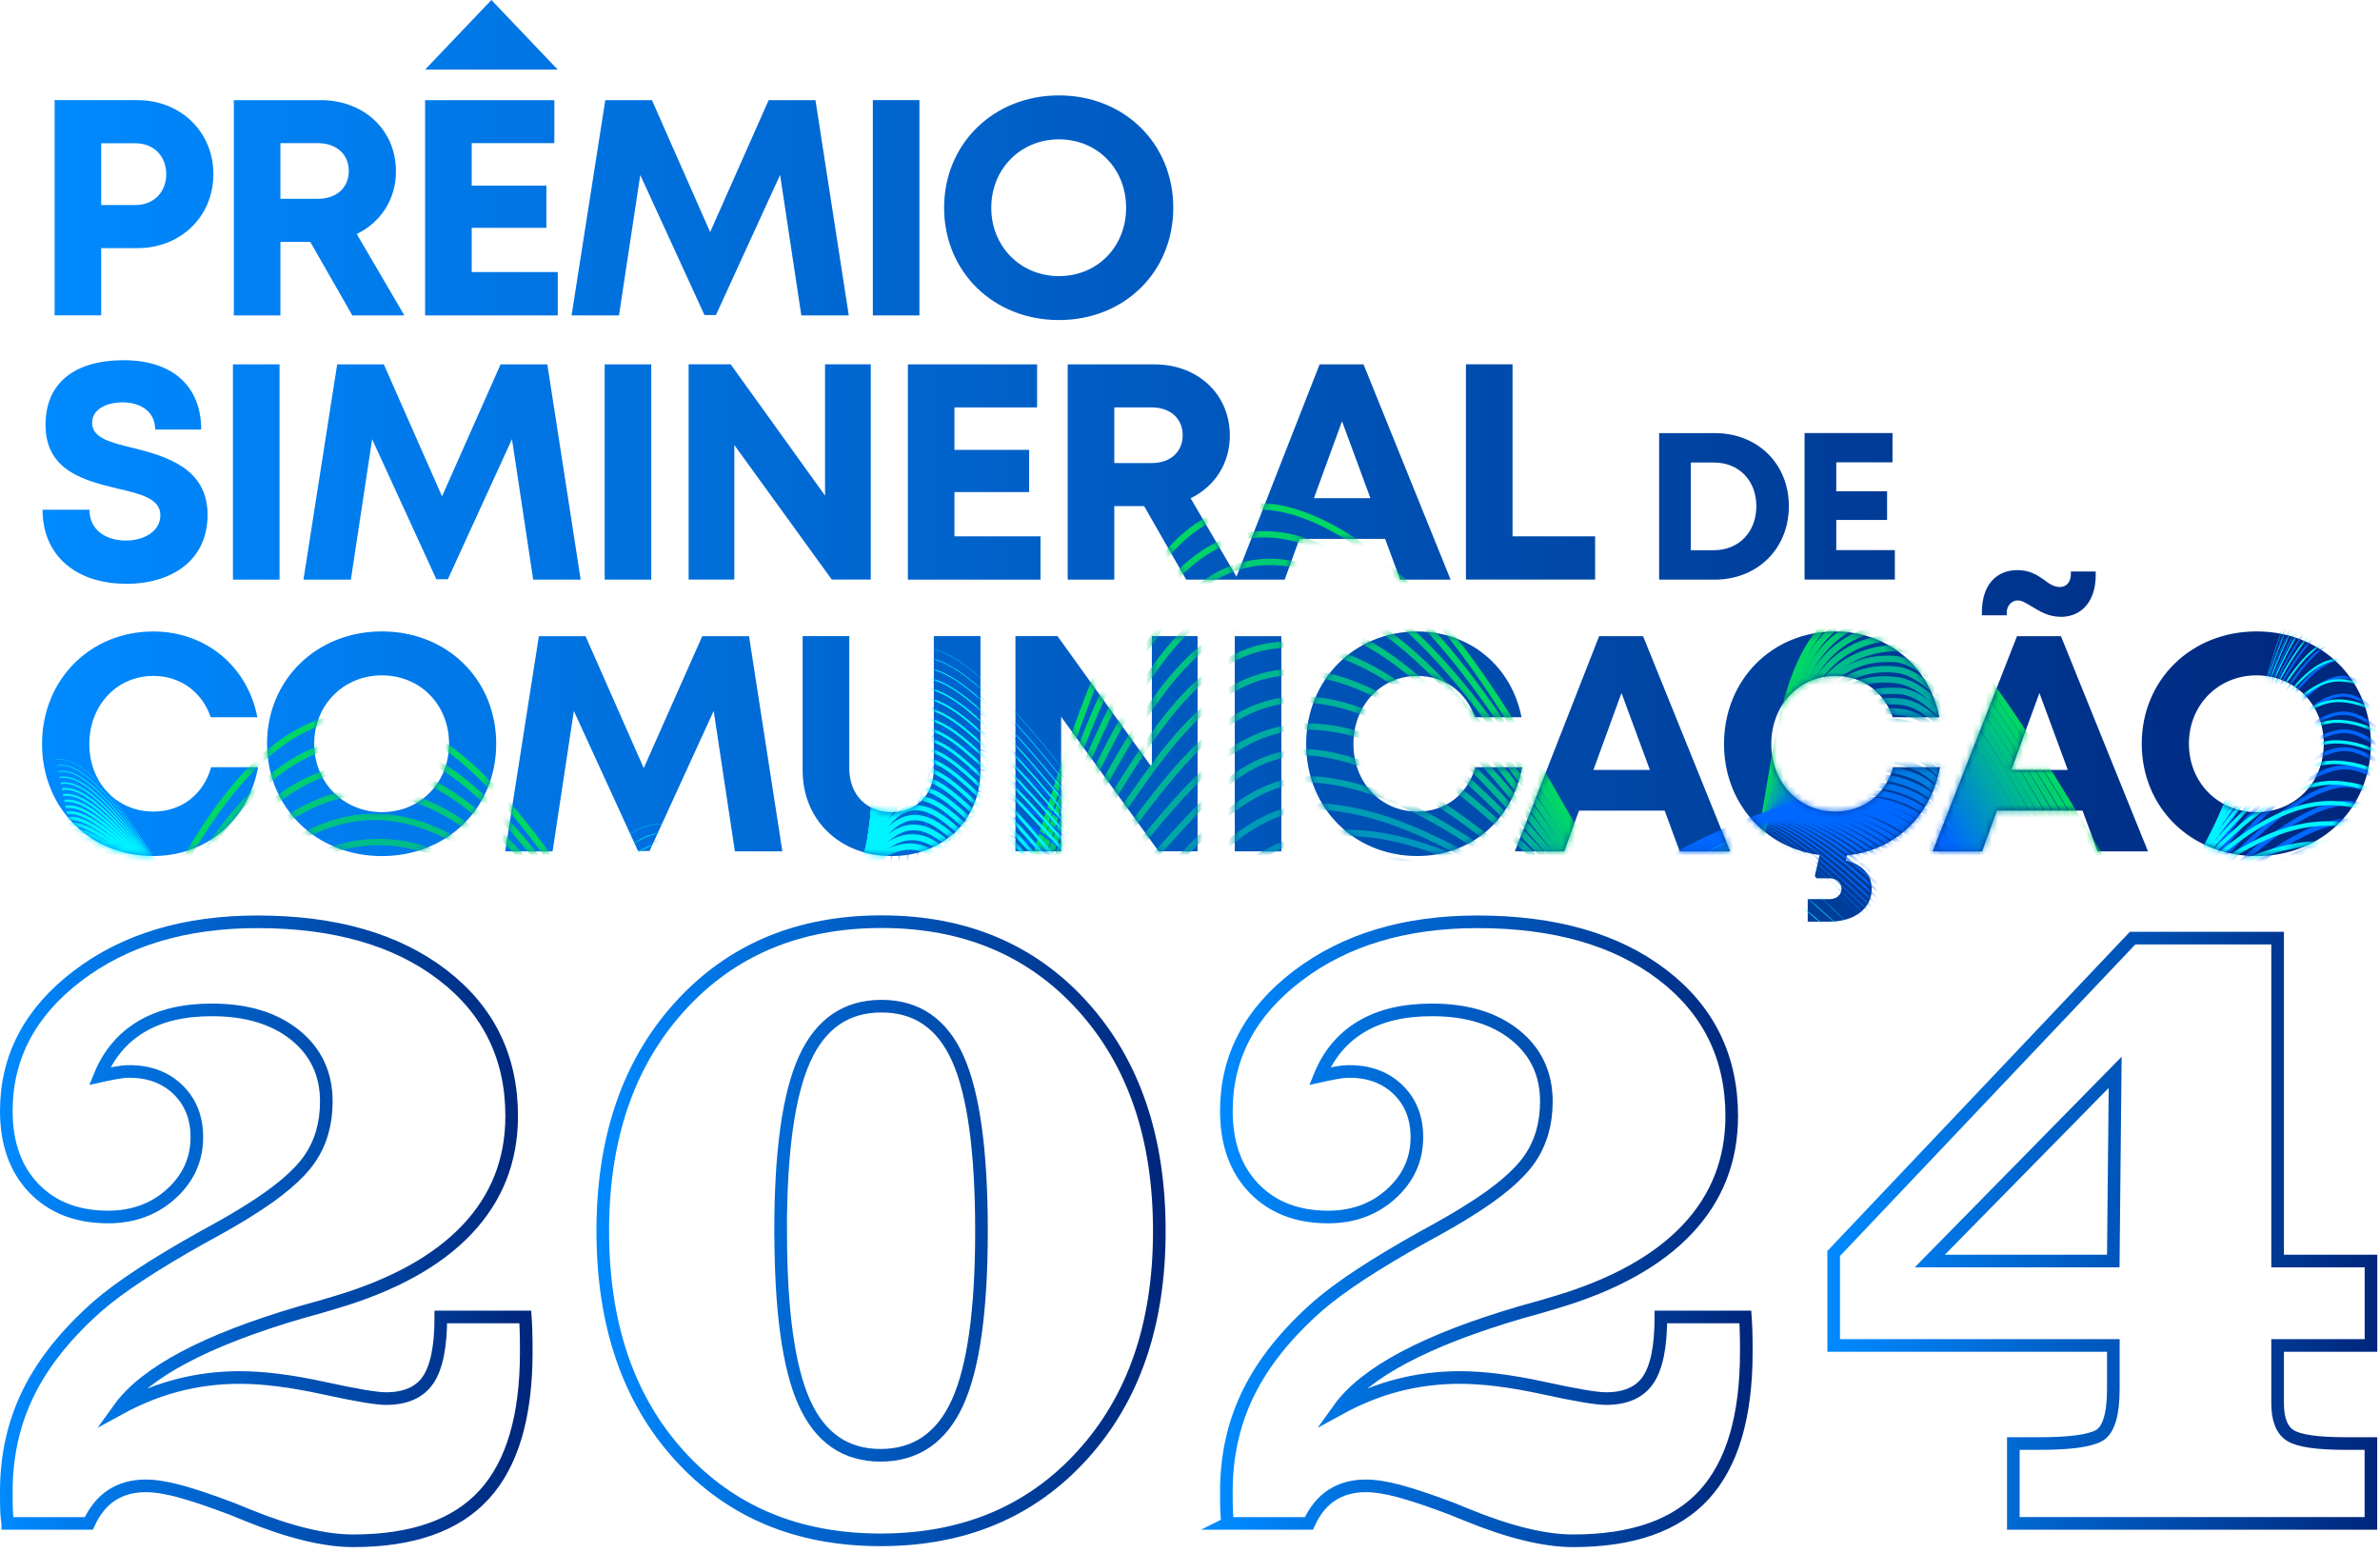
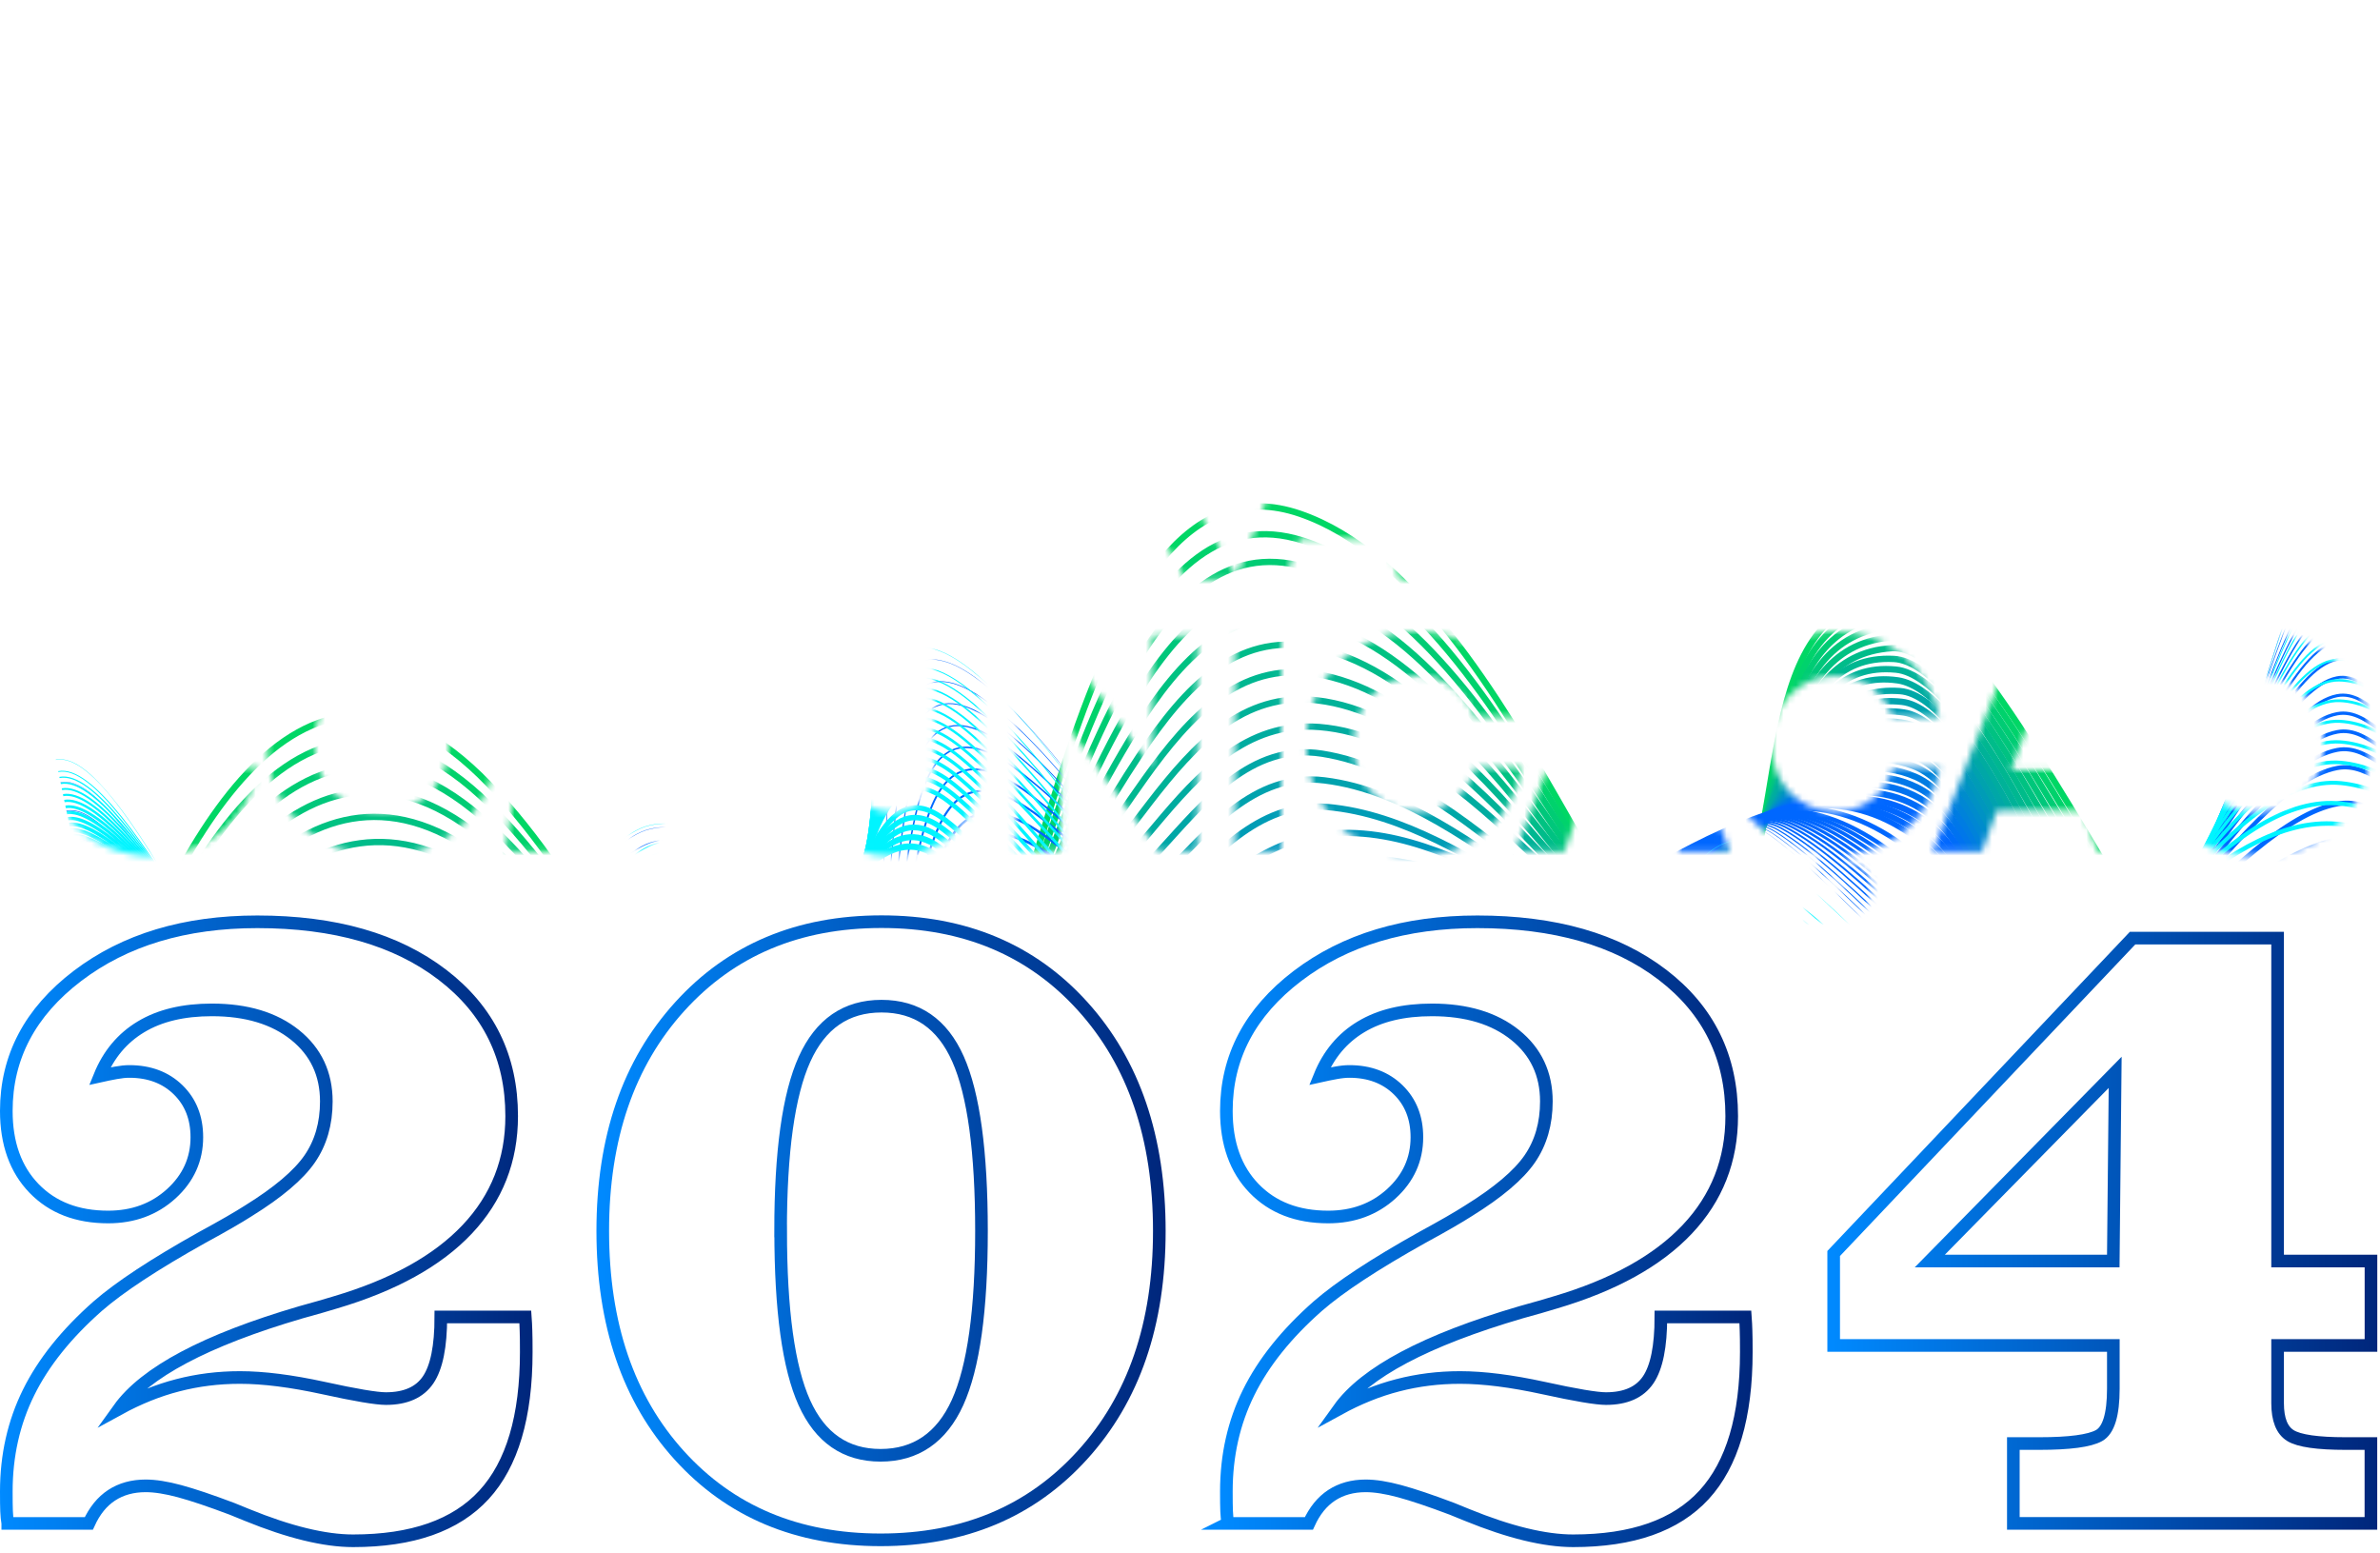
<svg xmlns="http://www.w3.org/2000/svg" width="377" height="246" viewBox="0 0 377 246" fill="none">
  <path d="M1.23 241.26C1.13 240.67 1.07 240.02 1.04 239.33C1.01 238.64 1 237.6 1 236.21C1 230.51 2.18 225.28 4.53 220.53C6.88 215.77 10.54 211.21 15.49 206.85C18.96 203.83 24.46 200.21 31.99 196C35.36 194.17 37.81 192.75 39.35 191.76C44.06 188.84 47.29 186.1 49.05 183.55C50.81 181 51.69 177.96 51.69 174.44C51.69 170.08 50.04 166.57 46.75 163.92C43.45 161.27 39.06 159.94 33.56 159.94C29.05 159.94 25.31 160.83 22.34 162.62C19.37 164.4 17.19 167.01 15.8 170.43C16.69 170.23 17.55 170.06 18.36 169.91C19.18 169.76 19.88 169.69 20.48 169.69C23.65 169.69 26.23 170.66 28.21 172.59C30.19 174.52 31.18 177.03 31.18 180.1C31.18 183.62 29.83 186.6 27.13 189.06C24.43 191.51 21.1 192.74 17.13 192.74C12.22 192.74 8.31 191.23 5.39 188.21C2.47 185.19 1 181.1 1 175.94C1 167.42 4.75 160.29 12.26 154.57C19.77 148.85 29.27 145.99 40.77 145.99C53.01 145.99 62.78 148.79 70.09 154.39C77.4 159.99 81.05 167.45 81.05 176.76C81.05 183.75 78.7 189.73 73.99 194.71C69.28 199.69 62.32 203.54 53.1 206.27C51.81 206.67 50 207.19 47.67 207.83C32.61 212.24 22.99 217.34 18.83 223.14C21.9 221.46 25.01 220.2 28.16 219.39C31.31 218.57 34.59 218.16 38.01 218.16C41.73 218.16 46.14 218.72 51.24 219.83C56.34 220.95 59.64 221.5 61.13 221.5C64.25 221.5 66.48 220.51 67.82 218.53C69.16 216.55 69.83 213.23 69.83 208.57H83.21C83.26 209.26 83.3 209.99 83.32 210.76C83.35 211.53 83.36 212.66 83.36 214.14C83.36 224.35 81.13 231.88 76.67 236.74C72.21 241.6 65.3 244.02 55.93 244.02C51.42 244.02 45.82 242.66 39.13 239.93C38.04 239.48 37.25 239.16 36.75 238.96C33.33 237.67 30.57 236.74 28.46 236.17C26.35 235.6 24.56 235.32 23.07 235.32C20.99 235.32 19.19 235.82 17.68 236.81C16.17 237.8 14.97 239.29 14.07 241.27H1.23V241.26Z" stroke="url(#paint0_linear_1366_8)" stroke-width="2" stroke-miterlimit="10" />
  <path d="M95.48 194.95C95.48 180.23 99.54 168.39 107.67 159.42C115.8 150.45 126.45 145.97 139.63 145.97C152.81 145.97 163.44 150.44 171.52 159.39C179.6 168.34 183.64 180.19 183.64 194.96C183.64 209.73 179.58 221.51 171.45 230.45C163.32 239.4 152.67 243.87 139.49 243.87C126.31 243.87 115.68 239.41 107.6 230.49C99.52 221.57 95.48 209.73 95.48 194.96V194.95ZM123.66 194.95C123.66 207.54 124.91 216.61 127.41 222.15C129.91 227.7 133.94 230.48 139.49 230.48C145.04 230.48 149.15 227.69 151.68 222.12C154.21 216.54 155.47 207.49 155.47 194.95C155.47 182.41 154.23 173.28 151.75 167.71C149.27 162.13 145.23 159.35 139.63 159.35C134.03 159.35 129.97 162.15 127.44 167.75C124.91 173.35 123.65 182.42 123.65 194.95H123.66Z" stroke="url(#paint1_linear_1366_8)" stroke-width="2" stroke-miterlimit="10" />
  <path d="M194.49 241.26C194.39 240.67 194.33 240.02 194.3 239.33C194.27 238.64 194.26 237.6 194.26 236.21C194.26 230.51 195.44 225.28 197.79 220.53C200.14 215.77 203.8 211.21 208.75 206.85C212.22 203.83 217.72 200.21 225.25 196C228.62 194.17 231.07 192.75 232.61 191.76C237.32 188.84 240.55 186.1 242.31 183.55C244.07 181 244.95 177.96 244.95 174.44C244.95 170.08 243.3 166.57 240.01 163.92C236.71 161.27 232.32 159.94 226.82 159.94C222.31 159.94 218.57 160.83 215.6 162.62C212.63 164.4 210.45 167.01 209.06 170.43C209.95 170.23 210.81 170.06 211.62 169.91C212.43 169.76 213.14 169.69 213.74 169.69C216.91 169.69 219.49 170.66 221.47 172.59C223.45 174.52 224.44 177.03 224.44 180.1C224.44 183.62 223.09 186.6 220.39 189.06C217.69 191.51 214.36 192.74 210.39 192.74C205.48 192.74 201.57 191.23 198.65 188.21C195.73 185.19 194.26 181.1 194.26 175.94C194.26 167.42 198.01 160.29 205.52 154.57C213.03 148.85 222.53 145.99 234.03 145.99C246.27 145.99 256.04 148.79 263.35 154.39C270.66 159.99 274.31 167.45 274.31 176.76C274.31 183.75 271.96 189.73 267.25 194.71C262.54 199.69 255.58 203.54 246.36 206.27C245.07 206.67 243.26 207.19 240.93 207.83C225.87 212.24 216.25 217.34 212.09 223.14C215.16 221.46 218.27 220.2 221.42 219.39C224.57 218.57 227.85 218.16 231.27 218.16C234.99 218.16 239.4 218.72 244.5 219.83C249.6 220.95 252.9 221.5 254.39 221.5C257.51 221.5 259.74 220.51 261.08 218.53C262.42 216.55 263.09 213.23 263.09 208.57H276.47C276.52 209.26 276.56 209.99 276.58 210.76C276.61 211.53 276.62 212.66 276.62 214.14C276.62 224.35 274.39 231.88 269.93 236.74C265.47 241.6 258.56 244.02 249.19 244.02C244.68 244.02 239.08 242.66 232.39 239.93C231.3 239.48 230.51 239.16 230.01 238.96C226.59 237.67 223.83 236.74 221.72 236.17C219.61 235.6 217.82 235.32 216.33 235.32C214.25 235.32 212.45 235.82 210.94 236.81C209.43 237.8 208.23 239.29 207.33 241.27H194.47L194.49 241.26Z" stroke="url(#paint2_linear_1366_8)" stroke-width="2" stroke-miterlimit="10" />
  <path d="M318.92 241.26V228.62H323.01C327.82 228.62 330.97 228.2 332.49 227.36C334 226.52 334.76 224.04 334.76 219.93V213.09H290.46V198.52L337.81 148.57H360.78V199.71H375.57V213.09H360.78V222.23C360.78 224.81 361.46 226.52 362.82 227.36C364.18 228.2 367.09 228.62 371.55 228.62H375.56V241.26H318.92ZM305.69 199.71H334.75L335.05 169.83L305.69 199.71Z" stroke="url(#paint3_linear_1366_8)" stroke-width="2" stroke-miterlimit="10" />
-   <path d="M67.34 11.02L77.84 0L88.34 11.02H67.33H67.34ZM21.77 15.85H8.65V49.94H16.03V39.3H21.77C28.62 39.3 33.8 34.3 33.8 27.58C33.8 20.86 28.6 15.86 21.77 15.86V15.85ZM21.45 32.47H16.03V22.69H21.45C24.38 22.69 26.33 24.75 26.33 27.58C26.33 30.41 24.37 32.47 21.45 32.47ZM55.81 49.95H64.05L56.51 37.06C60.28 35.24 62.72 31.59 62.72 27.14C62.72 20.56 57.63 15.86 50.8 15.86H37.04V49.95H44.42V38.31H49.15L55.81 49.95ZM44.42 22.67H50.32C53.41 22.67 55.25 24.53 55.25 27.08C55.25 29.63 53.41 31.49 50.32 31.49H44.42V22.66V22.67ZM74.72 43.08V36.08H86.55V29.4H74.72V22.67H87.81V15.86H67.34V49.95H88.35V43.09H74.72V43.08ZM134.45 49.95L129.17 15.86H121.76L112.49 36.76L103.27 15.86H95.88L90.54 49.95H98.05L101.42 27.71L111.59 49.89H113.41L123.57 27.7L126.93 49.95H134.44H134.45ZM138.26 49.95H145.64V15.85H138.26V49.94V49.95ZM167.74 50.69C178.11 50.69 185.85 43.06 185.85 32.9C185.85 22.74 178.1 15.11 167.74 15.11C157.38 15.11 149.55 22.78 149.55 32.9C149.55 43.02 157.34 50.69 167.74 50.69ZM167.74 43.73C161.66 43.73 157.02 39.04 157.02 32.9C157.02 26.76 161.66 22.07 167.74 22.07C173.82 22.07 178.38 26.71 178.38 32.9C178.38 39.09 173.81 43.73 167.74 43.73ZM19.96 92.47C27.02 92.47 32.88 88.9 32.88 81.53C32.88 74.16 26.35 72.27 21.16 70.96C17.55 70.1 14.59 69.37 14.59 66.97C14.59 64.74 17.01 63.72 19.4 63.72C22.16 63.72 24.58 65.1 24.58 68.03H31.87C31.87 61.24 27.42 57.05 19.58 57.05C11.74 57.05 7.21 60.73 7.21 67.27C7.21 74.62 13.45 76.11 18.59 77.37C22.29 78.23 25.4 78.96 25.4 81.6C25.4 84.24 22.69 85.61 19.91 85.61C16.89 85.61 14.17 84.02 14.17 80.73H6.74C6.74 88.06 12.13 92.45 19.96 92.45V92.47ZM36.9 91.8H44.28V57.71H36.9V91.8ZM91.98 91.8L86.7 57.71H79.29L70.02 78.61L60.8 57.71H53.41L48.07 91.8H55.58L58.95 69.56L69.12 91.74H70.94L81.1 69.55L84.46 91.8H91.97H91.98ZM95.78 91.8H103.16V57.71H95.78V91.8ZM130.69 57.7V78.49L115.74 57.7H109.08V91.79H116.32V70.48L131.76 91.79H137.93V57.7H130.69ZM151.19 84.93V77.93H163.02V71.25H151.19V64.52H164.28V57.71H143.81V91.8H164.82V84.94H151.19V84.93ZM187.9 91.8H196.14L188.6 78.91C192.37 77.09 194.81 73.44 194.81 68.99C194.81 62.41 189.72 57.71 182.89 57.71H169.13V91.8H176.51V80.16H181.24L187.9 91.8ZM176.51 64.52H182.41C185.5 64.52 187.34 66.38 187.34 68.93C187.34 71.48 185.5 73.34 182.41 73.34H176.51V64.51V64.52ZM221.77 91.8H229.78L215.99 57.71H209.03L195.67 91.8H203.5L205.84 85.34H219.41L221.79 91.8H221.77ZM212.58 66.71L217.08 78.9H208.13L212.58 66.71ZM239.59 84.95V57.7H232.21V91.79H252.67V84.94H239.59V84.95ZM271.59 68.59H262.81V91.8H271.59C278.39 91.8 283.36 86.9 283.36 80.17C283.36 73.44 278.42 68.59 271.59 68.59ZM271.46 87.14H267.83V73.25H271.46C275.45 73.25 278.21 76.08 278.21 80.17C278.21 84.26 275.44 87.14 271.46 87.14ZM290.87 87.12V82.35H298.92V77.8H290.87V73.22H299.78V68.58H285.85V91.79H300.15V87.12H290.87ZM24.28 135.57C32.72 135.57 39.34 129.93 40.88 121.5H33.45C32.22 125.82 28.77 128.53 24.28 128.53C18.51 128.53 14.15 123.96 14.15 117.83C14.15 111.7 18.51 107.05 24.28 107.05C28.58 107.05 31.99 109.57 33.38 113.59H40.77C39.19 105.5 32.57 100.01 24.27 100.01C14.26 100.01 6.66 107.68 6.66 117.83C6.66 127.98 14.25 135.57 24.27 135.57H24.28ZM60.49 135.58C70.86 135.58 78.6 127.95 78.6 117.79C78.6 107.63 70.85 100 60.49 100C50.13 100 42.3 107.67 42.3 117.79C42.3 127.91 50.09 135.58 60.49 135.58ZM60.49 128.62C54.41 128.62 49.77 123.93 49.77 117.79C49.77 111.65 54.41 106.96 60.49 106.96C66.57 106.96 71.13 111.6 71.13 117.79C71.13 123.98 66.56 128.62 60.49 128.62ZM123.93 134.84L118.65 100.75H111.24L101.97 121.65L92.75 100.75H85.36L80.02 134.84H87.53L90.9 112.6L101.07 134.78H102.89L113.05 112.59L116.41 134.84H123.92H123.93ZM141.23 135.58C149.28 135.58 155.31 130 155.31 122V100.74H147.92V121.66C147.92 125.92 145.14 128.62 141.23 128.62C137.32 128.62 134.53 125.92 134.53 121.66V100.74H127.14V122C127.14 129.99 133.17 135.58 141.23 135.58ZM182.46 100.74V121.53L167.51 100.74H160.85V134.83H168.09V113.52L183.53 134.83H189.7V100.74H182.46ZM195.59 134.84H202.97V100.75H195.59V134.84ZM224.52 135.57C232.96 135.57 239.58 129.93 241.12 121.5H233.69C232.46 125.82 229.01 128.53 224.52 128.53C218.75 128.53 214.39 123.96 214.39 117.83C214.39 111.7 218.75 107.05 224.52 107.05C228.82 107.05 232.23 109.57 233.62 113.59H241.01C239.43 105.5 232.81 100.01 224.51 100.01C214.5 100.01 206.9 107.68 206.9 117.83C206.9 127.98 214.49 135.57 224.51 135.57H224.52ZM266.05 134.84H274.06L260.27 100.75H253.31L239.95 134.84H247.78L250.12 128.38H263.69L266.07 134.84H266.05ZM256.85 109.75L261.35 121.94H252.4L256.85 109.75ZM307.31 121.5H299.88C298.65 125.82 295.2 128.53 290.71 128.53C284.94 128.53 280.58 123.96 280.58 117.83C280.58 111.7 284.94 107.05 290.71 107.05C295.01 107.05 298.42 109.57 299.81 113.59H307.2C305.62 105.5 299 100.01 290.7 100.01C280.69 100.01 273.09 107.68 273.09 117.83C273.09 127.05 279.46 134.27 288.23 135.41L287.47 138.74L287.76 139.1H289.8C290.91 139.1 291.7 139.78 291.7 140.75C291.7 141.72 290.92 142.4 289.81 142.4H286.35V145.96H289.86C293.72 145.96 296.49 143.89 296.49 140.8C296.49 138.45 294.89 136.87 292.37 136.26L292.57 135.47C300.11 134.7 305.88 129.3 307.31 121.5ZM332.24 134.84H340.25L326.46 100.75H319.5L306.14 134.84H313.97L316.31 128.38H329.88L332.26 134.84H332.24ZM326.37 97.7C329.83 97.7 331.97 95.15 331.97 91.05V90.51H328.03V90.95C328.03 92.18 327.32 92.97 326.29 92.97C325.38 92.97 324.63 92.47 323.84 91.87C322.77 91.1 321.53 90.29 319.58 90.29C316.02 90.29 313.94 92.88 313.94 96.93V97.45H317.87V97.07C317.87 95.89 318.68 95.09 319.62 95.09C320.27 95.09 320.96 95.53 321.78 96.02C322.98 96.73 324.38 97.68 326.38 97.68L326.37 97.7ZM323.05 109.75L327.55 121.94H318.6L323.05 109.75ZM357.45 135.58C367.82 135.58 375.56 127.95 375.56 117.79C375.56 107.63 367.81 100 357.45 100C347.09 100 339.26 107.67 339.26 117.79C339.26 127.91 347.05 135.58 357.45 135.58ZM357.45 128.62C351.37 128.62 346.73 123.93 346.73 117.79C346.73 111.65 351.37 106.96 357.45 106.96C363.53 106.96 368.09 111.6 368.09 117.79C368.09 123.98 363.52 128.62 357.45 128.62Z" fill="url(#paint4_linear_1366_8)" />
  <mask id="mask0_1366_8" style="mask-type:luminance" maskUnits="userSpaceOnUse" x="6" y="0" width="370" height="146">
    <path d="M67.34 11.02L77.84 0L88.34 11.02H67.33H67.34ZM21.77 15.85H8.65V49.94H16.03V39.3H21.77C28.62 39.3 33.8 34.3 33.8 27.58C33.8 20.86 28.6 15.86 21.77 15.86V15.85ZM21.45 32.47H16.03V22.69H21.45C24.38 22.69 26.33 24.75 26.33 27.58C26.33 30.41 24.37 32.47 21.45 32.47ZM55.81 49.95H64.05L56.51 37.06C60.28 35.24 62.72 31.59 62.72 27.14C62.72 20.56 57.63 15.86 50.8 15.86H37.04V49.95H44.42V38.31H49.15L55.81 49.95ZM44.42 22.67H50.32C53.41 22.67 55.25 24.53 55.25 27.08C55.25 29.63 53.41 31.49 50.32 31.49H44.42V22.66V22.67ZM74.72 43.08V36.08H86.55V29.4H74.72V22.67H87.81V15.86H67.34V49.95H88.35V43.09H74.72V43.08ZM134.45 49.95L129.17 15.86H121.76L112.49 36.76L103.27 15.86H95.88L90.54 49.95H98.05L101.42 27.71L111.59 49.89H113.41L123.57 27.7L126.93 49.95H134.44H134.45ZM138.26 49.95H145.64V15.85H138.26V49.94V49.95ZM167.74 50.69C178.11 50.69 185.85 43.06 185.85 32.9C185.85 22.74 178.1 15.11 167.74 15.11C157.38 15.11 149.55 22.78 149.55 32.9C149.55 43.02 157.34 50.69 167.74 50.69ZM167.74 43.73C161.66 43.73 157.02 39.04 157.02 32.9C157.02 26.76 161.66 22.07 167.74 22.07C173.82 22.07 178.38 26.71 178.38 32.9C178.38 39.09 173.81 43.73 167.74 43.73ZM19.96 92.47C27.02 92.47 32.88 88.9 32.88 81.53C32.88 74.16 26.35 72.27 21.16 70.96C17.55 70.1 14.59 69.37 14.59 66.97C14.59 64.74 17.01 63.72 19.4 63.72C22.16 63.72 24.58 65.1 24.58 68.03H31.87C31.87 61.24 27.42 57.05 19.58 57.05C11.74 57.05 7.21 60.73 7.21 67.27C7.21 74.62 13.45 76.11 18.59 77.37C22.29 78.23 25.4 78.96 25.4 81.6C25.4 84.24 22.69 85.61 19.91 85.61C16.89 85.61 14.17 84.02 14.17 80.73H6.74C6.74 88.06 12.13 92.45 19.96 92.45V92.47ZM36.9 91.8H44.28V57.71H36.9V91.8ZM91.98 91.8L86.7 57.71H79.29L70.02 78.61L60.8 57.71H53.41L48.07 91.8H55.58L58.95 69.56L69.12 91.74H70.94L81.1 69.55L84.46 91.8H91.97H91.98ZM95.78 91.8H103.16V57.71H95.78V91.8ZM130.69 57.7V78.49L115.74 57.7H109.08V91.79H116.32V70.48L131.76 91.79H137.93V57.7H130.69ZM151.19 84.93V77.93H163.02V71.25H151.19V64.52H164.28V57.71H143.81V91.8H164.82V84.94H151.19V84.93ZM187.9 91.8H196.14L188.6 78.91C192.37 77.09 194.81 73.44 194.81 68.99C194.81 62.41 189.72 57.71 182.89 57.71H169.13V91.8H176.51V80.16H181.24L187.9 91.8ZM176.51 64.52H182.41C185.5 64.52 187.34 66.38 187.34 68.93C187.34 71.48 185.5 73.34 182.41 73.34H176.51V64.51V64.52ZM221.77 91.8H229.78L215.99 57.71H209.03L195.67 91.8H203.5L205.84 85.34H219.41L221.79 91.8H221.77ZM212.58 66.71L217.08 78.9H208.13L212.58 66.71ZM239.59 84.95V57.7H232.21V91.79H252.67V84.94H239.59V84.95ZM271.59 68.59H262.81V91.8H271.59C278.39 91.8 283.36 86.9 283.36 80.17C283.36 73.44 278.42 68.59 271.59 68.59ZM271.46 87.14H267.83V73.25H271.46C275.45 73.25 278.21 76.08 278.21 80.17C278.21 84.26 275.44 87.14 271.46 87.14ZM290.87 87.12V82.35H298.92V77.8H290.87V73.22H299.78V68.58H285.85V91.79H300.15V87.12H290.87ZM24.28 135.57C32.72 135.57 39.34 129.93 40.88 121.5H33.45C32.22 125.82 28.77 128.53 24.28 128.53C18.51 128.53 14.15 123.96 14.15 117.83C14.15 111.7 18.51 107.05 24.28 107.05C28.58 107.05 31.99 109.57 33.38 113.59H40.77C39.19 105.5 32.57 100.01 24.27 100.01C14.26 100.01 6.66 107.68 6.66 117.83C6.66 127.98 14.25 135.57 24.27 135.57H24.28ZM60.49 135.58C70.86 135.58 78.6 127.95 78.6 117.79C78.6 107.63 70.85 100 60.49 100C50.13 100 42.3 107.67 42.3 117.79C42.3 127.91 50.09 135.58 60.49 135.58ZM60.49 128.62C54.41 128.62 49.77 123.93 49.77 117.79C49.77 111.65 54.41 106.96 60.49 106.96C66.57 106.96 71.13 111.6 71.13 117.79C71.13 123.98 66.56 128.62 60.49 128.62ZM123.93 134.84L118.65 100.75H111.24L101.97 121.65L92.75 100.75H85.36L80.02 134.84H87.53L90.9 112.6L101.07 134.78H102.89L113.05 112.59L116.41 134.84H123.92H123.93ZM141.23 135.58C149.28 135.58 155.31 130 155.31 122V100.74H147.92V121.66C147.92 125.92 145.14 128.62 141.23 128.62C137.32 128.62 134.53 125.92 134.53 121.66V100.74H127.14V122C127.14 129.99 133.17 135.58 141.23 135.58ZM182.46 100.74V121.53L167.51 100.74H160.85V134.83H168.09V113.52L183.53 134.83H189.7V100.74H182.46ZM195.59 134.84H202.97V100.75H195.59V134.84ZM224.52 135.57C232.96 135.57 239.58 129.93 241.12 121.5H233.69C232.46 125.82 229.01 128.53 224.52 128.53C218.75 128.53 214.39 123.96 214.39 117.83C214.39 111.7 218.75 107.05 224.52 107.05C228.82 107.05 232.23 109.57 233.62 113.59H241.01C239.43 105.5 232.81 100.01 224.51 100.01C214.5 100.01 206.9 107.68 206.9 117.83C206.9 127.98 214.49 135.57 224.51 135.57H224.52ZM266.05 134.84H274.06L260.27 100.75H253.31L239.95 134.84H247.78L250.12 128.38H263.69L266.07 134.84H266.05ZM256.85 109.75L261.35 121.94H252.4L256.85 109.75ZM307.31 121.5H299.88C298.65 125.82 295.2 128.53 290.71 128.53C284.94 128.53 280.58 123.96 280.58 117.83C280.58 111.7 284.94 107.05 290.71 107.05C295.01 107.05 298.42 109.57 299.81 113.59H307.2C305.62 105.5 299 100.01 290.7 100.01C280.69 100.01 273.09 107.68 273.09 117.83C273.09 127.05 279.46 134.27 288.23 135.41L287.47 138.74L287.76 139.1H289.8C290.91 139.1 291.7 139.78 291.7 140.75C291.7 141.72 290.92 142.4 289.81 142.4H286.35V145.96H289.86C293.72 145.96 296.49 143.89 296.49 140.8C296.49 138.45 294.89 136.87 292.37 136.26L292.57 135.47C300.11 134.7 305.88 129.3 307.31 121.5ZM332.24 134.84H340.25L326.46 100.75H319.5L306.14 134.84H313.97L316.31 128.38H329.88L332.26 134.84H332.24ZM326.37 97.7C329.83 97.7 331.97 95.15 331.97 91.05V90.51H328.03V90.95C328.03 92.18 327.32 92.97 326.29 92.97C325.38 92.97 324.63 92.47 323.84 91.87C322.77 91.1 321.53 90.29 319.58 90.29C316.02 90.29 313.94 92.88 313.94 96.93V97.45H317.87V97.07C317.87 95.89 318.68 95.09 319.62 95.09C320.27 95.09 320.96 95.53 321.78 96.02C322.98 96.73 324.38 97.68 326.38 97.68L326.37 97.7ZM323.05 109.75L327.55 121.94H318.6L323.05 109.75ZM357.45 135.58C367.82 135.58 375.56 127.95 375.56 117.79C375.56 107.63 367.81 100 357.45 100C347.09 100 339.26 107.67 339.26 117.79C339.26 127.91 347.05 135.58 357.45 135.58ZM357.45 128.62C351.37 128.62 346.73 123.93 346.73 117.79C346.73 111.65 351.37 106.96 357.45 106.96C363.53 106.96 368.09 111.6 368.09 117.79C368.09 123.98 363.52 128.62 357.45 128.62Z" fill="white" />
  </mask>
  <g mask="url(#mask0_1366_8)">
    <path d="M17.55 162.35C26.3 138.99 46.46 92.06 77.45 124.21C108.44 156.36 123.78 227.25 144.09 192.32C164.4 157.39 170.23 69.13 205.91 81.36C241.59 93.6 260.32 172.32 272.36 152.07C284.39 131.83 276.45 98.64 298.11 94.17C315.68 90.54 356.28 192.02 370.75 182.88C385.22 173.74 388.54 112.94 398.64 103.5" stroke="#00D765" stroke-miterlimit="10" />
    <path d="M18.07 164.82C26.49 142.51 46.75 97.28 77.44 127.33C108.06 157.41 123.64 224.21 143.87 190.88C145.62 188 147.27 184.78 148.83 181.32C159.05 158.62 166.47 125.59 177.48 104.31C184.69 90.36 193.53 81.56 206.31 85.59C241.07 96.53 259.77 170.99 272.1 151.26C284.27 131.61 277.34 99.67 298.44 95.87C304.38 94.8 312.84 105.65 321.92 120.11C339.4 148.04 360.18 187.28 370.1 181.15C376.37 177.25 380.44 164.3 384.29 150.34C389.43 131.7 393.48 110.18 398.98 105.04" stroke="#00D26C" stroke-miterlimit="10" />
    <path d="M18.58 167.29C26.67 146.04 47.03 102.51 77.43 130.46C107.69 158.47 123.51 221.18 143.64 189.45C145.42 186.65 147.09 183.57 148.67 180.27C159.1 158.5 167.17 128.32 178.26 108.09C185.46 94.95 194.1 86.21 206.69 89.8C240.52 99.45 259.28 169.7 271.82 150.43C284.2 131.41 278.21 100.69 298.75 97.56C304.62 96.66 312.84 107.31 321.56 121.51C338.38 149.06 359.12 185.68 369.42 179.41C375.77 175.54 379.76 163.01 383.93 149.9C389.52 132.31 394.07 111.45 399.29 106.58" stroke="#00CC74" stroke-miterlimit="10" />
    <path d="M19.09 169.77C26.85 149.58 47.38 107.66 77.41 133.59C107.37 159.46 123.41 218.15 143.41 188.02C145.21 185.3 146.92 182.36 148.52 179.23C159.17 158.38 167.86 131.08 179.05 111.89C186.24 99.56 194.68 90.88 207.08 94.04C239.96 102.42 258.75 168.41 271.55 149.63C284.09 131.22 279.11 101.75 299.07 99.27C304.87 98.55 312.85 108.99 321.21 122.94C337.36 150.11 358.06 184.1 368.75 177.69C375.17 173.85 379.1 161.73 383.58 149.47C389.64 132.89 394.66 112.74 399.61 108.12" stroke="#00C77B" stroke-miterlimit="10" />
    <path d="M19.6 172.24C27.04 153.1 47.67 112.86 77.39 136.72C107.01 160.5 123.33 215.13 143.17 186.59C145 183.95 146.74 181.14 148.35 178.19C159.22 158.25 168.52 133.85 179.82 115.68C186.98 104.17 195.24 95.54 207.45 98.26C239.37 105.38 258.2 167.1 271.26 148.81C283.97 131.01 279.99 102.79 299.36 100.97C305.1 100.43 312.86 110.64 320.83 124.35C336.38 151.1 356.96 182.49 368.06 175.96C374.55 172.14 378.43 160.43 383.22 149.03C389.76 133.44 395.25 114.02 399.92 109.65" stroke="#00C282" stroke-miterlimit="10" />
    <path d="M20.12 174.71C27.23 156.63 47.97 118.05 77.38 139.84C106.65 161.52 123.28 212.11 142.95 185.15C144.82 182.59 146.58 179.92 148.21 177.13C159.32 158.1 169.2 136.62 180.62 119.46C187.74 108.76 195.81 100.19 207.85 102.47C238.79 108.34 257.67 165.78 271 147.98C283.86 130.79 280.91 103.85 299.69 102.65C305.37 102.29 312.89 112.29 320.49 125.74C335.39 152.1 355.91 180.87 367.4 174.21C373.96 170.41 377.82 159.09 382.88 148.58C389.93 133.93 395.85 115.29 400.25 111.18" stroke="#00BC8A" stroke-miterlimit="10" />
    <path d="M20.63 177.18C27.41 160.15 48.26 123.25 77.36 142.97C106.27 162.56 123.25 209.11 142.71 183.72C144.61 181.24 146.41 178.7 148.04 176.09C159.4 157.97 169.83 139.42 181.39 123.25C188.46 113.37 196.35 104.85 208.22 106.7C238.17 111.35 257.11 164.48 270.71 147.17C283.73 130.59 281.83 103.44 299.99 104.36C305.61 104.64 312.88 113.97 320.12 127.16C334.37 153.13 354.83 179.27 366.71 172.49C373.34 168.71 377.2 157.77 382.51 148.15C390.1 134.41 396.43 116.57 400.55 112.72" stroke="#00B791" stroke-miterlimit="10" />
    <path d="M21.14 179.65C27.59 163.68 48.54 128.45 77.34 146.09C105.89 163.58 123.26 206.1 142.48 182.28C144.41 179.88 146.24 177.48 147.89 175.04C159.5 157.82 170.45 142.22 182.19 127.03C189.19 117.97 196.91 109.52 208.62 110.91C237.56 114.35 256.58 163.16 270.45 146.34C283.62 130.37 282.83 104.38 300.32 106.05C305.86 106.58 312.91 115.63 319.78 128.56C333.38 154.15 353.77 177.65 366.06 170.74C372.76 166.97 376.65 156.42 382.18 147.69C390.34 134.81 397.04 117.83 400.89 114.24" stroke="#00B298" stroke-miterlimit="10" />
    <path d="M21.65 182.13C27.78 167.22 48.82 133.65 77.32 149.23C105.51 164.63 123.29 203.13 142.24 180.86C144.21 178.54 146.07 176.27 147.72 174C159.61 157.68 171.03 145.05 182.96 130.83C189.87 122.59 197.44 114.21 208.99 115.14C236.9 117.4 256.01 161.85 270.16 145.53C283.47 130.16 283.82 105.39 300.61 107.75C306.07 108.52 312.89 117.29 319.4 129.98C332.35 155.18 352.68 176.05 365.36 169.02C372.13 165.27 376.09 155.09 381.8 147.27C390.59 135.23 397.6 119.13 401.18 115.79" stroke="#00ACA0" stroke-miterlimit="10" />
    <path d="M22.17 184.6C27.97 170.74 49.11 138.85 77.32 152.35C105.14 165.66 123.37 200.16 142.03 179.42C144.04 177.18 145.93 175.05 147.59 172.95C159.77 157.53 171.62 147.88 183.77 134.61C190.57 127.18 198.13 117.59 209.4 119.36C235.97 123.52 255.48 160.54 269.91 144.71C283.37 129.95 284.62 108.27 300.95 109.45C306.41 109.84 312.92 118.96 319.08 131.39C331.37 156.21 351.64 174.43 364.72 167.29C371.56 163.56 377.04 154.72 381.48 146.83C392.88 137.56 398.23 120.41 401.53 117.33" stroke="#00A7A7" stroke-miterlimit="10" />
    <path d="M22.68 187.07C28.15 174.27 49.38 144.06 77.3 155.48C104.75 166.71 123.47 197.21 141.79 177.99C143.85 175.83 145.76 173.83 147.42 171.91C159.91 157.39 172.14 150.73 184.54 138.41C191.2 131.79 198.6 122.22 209.78 123.59C235.41 126.74 254.92 159.23 269.63 143.9C283.22 129.74 285.55 109.43 301.26 111.15C306.67 111.74 312.92 120.63 318.72 132.8C330.36 157.23 350.56 172.82 364.05 165.56C370.95 161.84 376.59 153.52 381.14 146.4C393.29 138.3 398.83 121.7 401.86 118.87" stroke="#00A2AE" stroke-miterlimit="10" />
    <path d="M23.19 189.54C28.33 177.79 49.64 149.26 77.28 158.6C104.35 167.75 123.6 194.27 141.56 176.55C143.66 174.48 145.61 172.61 147.27 170.85C160.09 157.24 172.64 153.56 185.33 142.18C191.83 136.36 199.08 126.85 210.17 127.8C234.87 129.91 254.36 157.9 269.36 143.07C283.09 129.5 286.5 110.59 301.58 112.84C306.94 113.64 312.93 122.29 318.37 134.2C329.35 158.25 349.49 171.19 363.38 163.82C370.35 160.12 376.14 152.31 380.79 145.95C393.68 139.01 399.43 122.96 402.17 120.4" stroke="#009CB6" stroke-miterlimit="10" />
    <path d="M23.7 192.01C28.52 181.32 49.9 154.48 77.26 161.73C103.95 168.8 123.76 191.37 141.32 175.13C143.47 173.14 145.45 171.41 147.1 169.82C160.27 157.13 173.07 156.41 186.1 145.99C192.41 140.95 199.56 133.03 210.54 132.04C234.25 129.9 253.77 156.59 269.07 142.27C282.93 129.3 287.42 111.8 301.87 114.55C307.18 115.56 312.91 123.98 317.99 135.62C328.31 159.29 348.39 169.58 362.68 162.09C369.72 158.4 375.66 151.1 380.41 145.51C394.05 139.73 399.99 124.24 402.46 121.93" stroke="#0097BD" stroke-miterlimit="10" />
    <path d="M24.22 194.49C28.71 184.86 50.17 159.71 77.25 164.86C103.55 169.86 123.96 188.49 141.1 173.7C143.3 171.8 145.31 170.2 146.96 168.77C160.5 157.01 173.48 159.22 186.9 149.77C192.99 145.49 200.1 137.76 210.94 136.25C233.59 133.1 253.21 155.25 268.81 141.44C282.79 129.05 288.36 112.99 302.2 116.24C307.46 117.47 312.93 125.64 317.65 137.02C327.3 160.31 347.33 167.95 362.03 160.35C369.14 156.68 375.23 149.89 380.08 145.07C394.46 140.45 400.6 125.52 402.8 123.46" stroke="#0092C4" stroke-miterlimit="10" />
    <path d="M24.73 196.96C28.89 188.38 50.42 164.94 77.23 167.99C103.14 170.93 124.17 185.64 140.86 172.27C143.12 170.46 145.16 168.99 146.79 167.73C160.73 156.92 172.53 159.39 187.67 153.57C192.79 149.04 200.61 142.53 211.31 140.49C232.9 136.36 252.62 153.93 268.52 140.64C282.63 128.84 289.28 114.24 302.5 117.96C307.71 119.42 312.92 127.33 317.28 138.46C326.27 161.37 346.24 166.36 361.34 158.65C368.51 154.99 374.75 148.72 379.71 144.66C394.84 141.2 401.18 126.83 403.1 125.03" stroke="#008CCC" stroke-miterlimit="10" />
    <path d="M25.24 199.43C29.07 191.91 50.68 170.18 77.21 171.11C102.74 172.01 124.42 182.82 140.63 170.83C142.94 169.12 145.02 167.78 146.63 166.68C160.99 156.86 173.01 162 188.46 157.35C193.43 153.55 201.15 147.3 211.7 144.7C232.25 139.63 252.05 152.58 268.25 139.81C282.48 128.59 290.2 115.48 302.81 119.64C307.96 121.34 312.91 128.98 316.92 139.85C325.24 162.39 345.16 164.72 360.66 156.9C367.9 153.25 374.29 147.5 379.36 144.2C395.23 141.9 401.77 128.08 403.42 126.54" stroke="#0087D3" stroke-miterlimit="10" />
    <path d="M25.75 201.9C29.26 195.43 50.93 175.43 77.2 174.24C102.34 173.1 124.69 180.04 140.4 169.4C142.78 167.79 144.88 166.59 146.48 165.63C161.28 156.83 173.5 164.6 189.25 161.14C194.07 158.06 201.7 152.1 212.09 148.92C231.61 142.95 251.47 151.24 267.98 138.98C282.33 128.34 291.11 116.74 303.13 121.33C308.22 123.27 312.92 130.65 316.57 141.25C324.21 163.41 344.09 163.08 360 155.16C367.3 151.52 373.85 146.29 379.02 143.76C395.64 142.62 402.38 129.36 403.75 128.08" stroke="#0082DA" stroke-miterlimit="10" />
    <path d="M26.26 204.38C29.44 198.97 51.2 180.7 77.18 177.37C101.94 174.2 124.97 177.31 140.17 167.97C142.61 166.47 144.74 165.39 146.32 164.59C161.58 156.86 174.56 169.78 190.03 164.93C195.01 163.37 202.25 156.92 212.47 153.15C230.99 146.31 250.88 149.89 267.7 138.17C282.16 128.1 292 118.03 303.44 123.03C308.46 125.23 312.91 132.32 316.22 142.66C323.19 164.45 343.01 161.46 359.33 153.42C366.7 149.79 373.19 142.41 378.67 143.31C395.8 146.13 402.97 130.63 404.07 129.6" stroke="#007CE2" stroke-miterlimit="10" />
    <path d="M26.78 206.85C29.63 202.5 51.48 185.97 77.17 180.5C101.56 175.3 125.27 174.61 139.94 166.54C142.45 165.16 144.6 164.2 146.17 163.55C161.89 156.95 174.78 172.07 190.82 168.73C195.52 167.75 202.83 161.78 212.86 157.38C230.41 149.69 250.3 148.54 267.43 137.36C282.01 127.85 292.88 119.33 303.76 124.74C308.71 127.2 312.91 134 315.87 144.08C322.15 165.49 341.94 159.84 358.67 151.7C366.1 148.08 372.97 141.86 378.33 142.89C396.15 146.31 403.57 131.93 404.4 131.16" stroke="#0077E9" stroke-miterlimit="10" />
    <path d="M27.29 209.32C29.81 206.02 51.76 191.25 77.15 183.62C101.17 176.41 125.55 171.96 139.71 165.1C142.29 163.85 144.46 163.01 146.01 162.49C162.19 157.09 175.71 177.46 191.6 172.5C195.85 171.17 203.42 166.62 213.24 161.59C229.86 153.07 249.7 147.17 267.15 136.53C281.84 127.58 293.74 120.62 304.06 126.42C308.92 129.15 312.89 135.66 315.5 145.48C321.1 166.52 340.83 158.17 357.98 149.96C365.47 146.34 372.6 141.32 377.96 142.44C396.56 146.34 404.15 133.19 404.7 132.68" stroke="#0072F0" stroke-miterlimit="10" />
    <path d="M27.8 211.79C30 209.55 52.04 196.53 77.13 186.75C100.8 177.52 125.82 169.36 139.47 163.67C142.13 162.56 144.31 161.83 145.85 161.45C162.48 157.31 175.46 177.87 192.38 176.3C196.58 175.91 204.04 171.51 213.62 165.82C229.35 156.48 249.1 145.8 266.87 135.72C281.67 127.32 294.57 121.94 304.37 128.13C309.14 131.14 312.86 137.35 315.14 146.9C320.01 167.57 339.75 156.56 357.3 148.24C364.86 144.64 372.05 141.25 377.6 142.01C397.33 144.72 404.73 134.48 405.01 134.23" stroke="#006CF8" stroke-miterlimit="10" />
    <path d="M28.31 214.26C32.31 211.73 128.99 163.16 145.69 160.4C162.39 157.64 175.91 177.65 193.16 180.08C211.77 182.71 301.43 83.89 314.78 148.3C320.77 177.22 358.21 137.2 377.25 141.56C397.6 146.23 405.33 135.75 405.33 135.75" stroke="#0067FF" stroke-miterlimit="10" />
    <path d="M27.38 209.75C29.67 208.54 50.54 201.1 73.99 190.81C88.55 184.42 104.35 174.38 117.66 168.73C130.46 163.29 140.4 161.1 145.14 160.2C158.72 157.61 168.73 166.75 182.37 173.68C185.43 175.23 188.62 176.34 191.9 177.13C201.13 179.37 224.1 164.08 247.51 148.11C262.28 138.03 276.81 127.99 288.99 127C301.13 126.01 310.9 132.36 315.37 149.43C315.9 151.45 316.66 153.06 317.45 154.35C326.44 169.13 352.37 141.97 370.38 138.74C372.86 138.29 375.18 138.43 377.32 139.04C396.89 144.61 404.77 135.17 405.29 135.48" stroke="#0067FF" stroke-width="0.95" stroke-miterlimit="10" />
    <path d="M26.44 205.23C29.2 203.96 50.08 199.71 73.12 190.65C87.59 184.96 103.42 172.3 116.9 166.76C129.89 161.42 139.58 161.06 144.58 159.98C157.94 157.11 166.7 162.62 181.02 170.28C184.1 171.92 187.36 173.07 190.63 174.16C200.75 177.52 223.85 166.26 246.93 150.12C262.04 139.56 276.3 127.76 288.54 127.28C300.63 126.81 310.72 134.17 315.96 150.54C316.6 152.52 317.52 154.02 318.37 155.2C327.94 168.63 352.75 139.06 370.37 135.89C372.87 135.44 375.18 135.77 377.38 136.51C396.16 142.87 404.2 134.58 405.24 135.21" stroke="#0067FF" stroke-width="0.9" stroke-miterlimit="10" />
    <path d="M25.51 200.71C28.74 199.38 49.64 198.33 72.25 190.48C86.65 185.48 102.49 170.21 116.13 164.78C129.31 159.54 138.75 161.01 144.02 159.76C157.17 156.64 164.67 158.48 179.67 166.87C182.77 168.6 186.1 169.83 189.35 171.18C200.39 175.73 223.58 168.42 246.34 152.12C261.77 141.07 275.77 127.78 288.08 127.55C300.12 127.32 310.56 135.98 316.53 151.64C317.27 153.59 318.36 154.96 319.27 156.05C329.37 168.1 353.12 136.15 370.34 133.03C372.86 132.57 375.15 133.09 377.42 133.97C395.41 141.01 403.62 133.97 405.17 134.92" stroke="#0067FF" stroke-width="0.86" stroke-miterlimit="10" />
-     <path d="M24.57 196.19C28.28 194.79 49.22 196.96 71.38 190.32C85.72 186.02 101.56 168.13 115.36 162.8C128.73 157.66 137.91 160.97 143.46 159.53C156.39 156.18 162.64 154.32 178.32 163.46C181.44 165.28 184.83 166.62 188.08 168.19C200.03 173.98 223.31 170.56 245.76 154.12C261.52 142.58 275.24 127.26 287.63 127.82C299.61 128.36 310.45 137.8 317.12 152.74C317.98 154.66 319.21 155.9 320.18 156.89C330.74 167.54 353.5 133.22 370.32 130.17C372.85 129.7 375.14 130.4 377.47 131.43C394.69 139.06 403.04 133.38 405.11 134.64" stroke="#0067FF" stroke-width="0.81" stroke-miterlimit="10" />
    <path d="M23.63 191.68C27.81 190.22 48.82 195.62 70.51 190.16C84.8 186.57 100.64 166.05 114.6 160.83C128.16 155.79 137.09 160.94 142.91 159.31C155.63 155.76 160.62 150.16 176.97 160.06C180.11 161.96 183.56 163.43 186.81 165.22C199.65 172.31 223.04 172.7 245.18 156.13C261.26 144.09 274.71 127.02 287.18 128.1C299.1 129.13 310.38 139.63 317.7 153.85C318.67 155.73 320.04 156.85 321.09 157.74C332.04 167 353.87 130.31 370.31 127.31C372.86 126.84 375.13 127.7 377.53 128.89C393.98 137.03 402.48 132.78 405.06 134.35" stroke="#0067FF" stroke-width="0.76" stroke-miterlimit="10" />
-     <path d="M22.7 187.16C27.36 185.64 48.45 194.28 69.64 190C83.9 187.12 99.71 163.97 113.83 158.86C127.58 153.92 136.25 160.92 142.34 159.1C154.86 155.36 158.59 146 175.61 156.66C178.77 158.64 182.27 160.25 185.52 162.25C199.24 170.67 222.74 174.84 244.58 158.14C260.98 145.6 274.16 126.76 286.71 128.38C298.57 129.91 310.33 141.46 318.26 154.96C319.35 156.81 320.85 157.8 321.98 158.59C333.24 166.47 354.23 127.4 370.27 124.45C372.84 123.97 375.09 125 377.56 126.35C393.26 134.92 401.88 132.18 404.98 134.07" stroke="#0067FF" stroke-width="0.71" stroke-miterlimit="10" />
    <path d="M21.76 182.64C26.89 181.06 48.09 192.97 68.77 189.84C83.01 187.68 98.78 161.89 113.07 156.89C127 152.05 135.43 160.9 141.79 158.88C154.11 154.97 156.59 141.83 174.27 153.26C177.45 155.32 180.99 157.08 184.26 159.28C198.83 169.08 222.47 176.97 244.01 160.16C260.73 147.11 273.64 126.52 286.27 128.67C298.07 130.68 310.35 143.3 318.86 156.08C320.07 157.9 321.69 158.76 322.91 159.46C334.39 166.01 354.63 124.54 370.27 121.62C372.85 121.14 375.09 122.32 377.63 123.84C392.6 132.78 401.32 131.61 404.94 133.81" stroke="#0067FF" stroke-width="0.67" stroke-miterlimit="10" />
    <path d="M20.82 178.12C26.42 176.48 47.74 191.69 67.89 189.67C82.13 188.25 97.84 159.79 112.29 154.91C126.41 150.17 134.59 160.88 141.22 158.66C153.34 154.6 154.57 137.64 172.91 149.86C176.12 152 179.69 153.91 182.98 156.31C198.37 167.51 222.17 179.09 243.42 162.17C260.45 148.61 273.1 126.25 285.81 128.95C297.55 131.44 310.38 145.11 319.43 157.19C320.77 158.98 322.49 159.71 323.81 160.31C335.45 165.59 355 121.63 370.24 118.76C372.84 118.27 375.07 119.61 377.67 121.3C391.94 130.56 400.74 131.01 404.87 133.53" stroke="#0067FF" stroke-width="0.62" stroke-miterlimit="10" />
    <path d="M19.89 173.61C25.97 171.91 47.47 187.79 67.03 189.52C81.23 190.77 96.92 157.72 111.53 152.95C125.84 148.31 133.77 160.89 140.67 158.45C152.59 154.24 152.57 133.47 171.57 146.47C174.8 148.68 178.41 150.76 181.71 153.34C197.9 165.97 221.87 181.2 242.84 164.18C260.18 150.1 272.58 125.98 285.36 129.23C297.04 132.19 310.45 146.9 320.02 158.3C321.49 160.06 323.31 160.67 324.73 161.16C336.47 165.23 355.38 118.72 370.23 115.91C372.85 115.41 375.07 116.9 377.73 118.76C391.32 128.3 400.17 130.41 404.82 133.24" stroke="#0067FF" stroke-width="0.57" stroke-miterlimit="10" />
    <path d="M18.95 169.09C25.5 167.33 47.3 186.53 66.16 189.36C80.26 191.48 95.99 155.64 110.77 150.98C125.27 146.44 132.95 160.89 140.11 158.24C151.84 153.9 150.57 129.28 170.22 143.07C173.48 145.36 177.11 147.61 180.44 150.37C197.4 164.45 221.57 183.31 242.26 166.19C259.91 151.59 272.05 125.7 284.91 129.5C296.53 132.93 310.55 148.67 320.6 159.39C322.21 161.11 324.11 161.61 325.64 162C337.46 164.94 355.76 115.79 370.21 113.04C372.84 112.54 375.06 114.16 377.78 116.21C390.71 125.99 399.59 129.8 404.76 132.95" stroke="#0067FF" stroke-width="0.52" stroke-miterlimit="10" />
    <path d="M18.01 164.57C25.04 162.74 47.14 185.36 65.28 189.19C79.27 192.15 95.05 153.55 109.99 149C124.68 144.56 132.12 160.88 139.54 158.01C151.08 153.54 148.56 125.07 168.86 139.66C172.15 142.02 175.8 144.44 179.16 147.39C196.86 162.94 221.25 185.4 241.67 168.2C259.62 153.07 271.51 125.42 284.45 129.78C296.01 133.68 310.66 150.42 321.18 160.5C322.93 162.18 325.08 162.07 326.55 162.85C337.19 168.48 356.14 112.88 370.19 110.18C372.84 109.67 375.06 111.42 377.83 113.67C390.13 123.66 399.02 129.2 404.7 132.66" stroke="#0067FF" stroke-width="0.48" stroke-miterlimit="10" />
    <path d="M17.08 160.05C24.58 158.16 46.47 186.87 64.42 189.03C78.71 190.75 94.13 151.47 109.23 147.03C124.11 142.69 131.31 160.9 138.99 157.79C150.34 153.2 146.58 120.86 167.52 136.26C170.83 138.7 174.5 141.28 177.89 144.42C196.32 161.46 220.95 187.5 241.09 170.21C259.34 154.55 270.99 125.14 284 130.06C295.5 134.41 310.8 152.15 321.76 161.61C323.65 163.24 325.84 163.05 327.46 163.7C338.61 168.14 356.51 109.97 370.17 107.33C372.84 106.81 375.06 108.69 377.88 111.14C389.57 121.32 398.44 128.61 404.64 132.39" stroke="#0067FF" stroke-width="0.43" stroke-miterlimit="10" />
    <path d="M16.14 155.54C24.11 153.59 46.14 185.75 63.54 188.87C77.84 191.43 93.19 149.39 108.46 145.06C123.53 140.82 130.49 160.92 138.43 157.58C149.6 152.88 144.59 116.66 166.17 132.87C169.51 135.38 173.19 138.14 176.62 141.46C195.75 159.99 220.63 189.6 240.51 172.23C259.05 156.03 270.47 124.86 283.55 130.35C295 135.16 310.95 153.87 322.34 162.73C324.38 164.32 326.59 164.07 328.37 164.56C340.01 167.77 356.89 107.06 370.16 104.48C372.84 103.96 375.08 105.96 377.94 108.61C389.05 118.96 397.88 128.02 404.59 132.11" stroke="#0067FF" stroke-width="0.38" stroke-miterlimit="10" />
    <path d="M15.2 151.02C23.65 149.01 45.81 184.66 62.67 188.71C76.97 192.15 92.26 147.3 107.69 143.09C122.95 138.95 129.67 160.94 137.86 157.36C148.85 152.55 142.59 112.44 164.81 129.46C168.18 132.04 171.87 134.97 175.34 138.47C195.16 158.5 220.3 191.67 239.92 174.23C258.75 157.49 269.94 124.55 283.09 130.62C294.49 135.88 311.09 155.55 322.92 163.83C325.11 165.36 327.35 165.1 329.28 165.41C341.38 167.34 357.27 104.15 370.14 101.63C372.84 101.1 375.11 103.21 377.99 106.08C388.54 116.59 397.3 127.43 404.53 131.84" stroke="#0067FF" stroke-width="0.33" stroke-miterlimit="10" />
    <path d="M14.27 146.5C23.19 144.43 45.47 183.59 61.81 188.55C76.09 192.89 91.34 145.22 106.94 141.12C122.39 137.08 128.88 160.98 137.32 157.15C148.14 152.24 140.64 108.23 163.47 126.07C166.87 128.73 170.57 131.83 174.07 135.51C194.56 157.05 219.98 193.76 239.34 176.25C258.45 158.96 269.43 124.26 282.64 130.91C293.99 136.62 311.24 157.22 323.5 164.95C325.83 166.42 328.15 166.59 330.19 166.27C342.58 164.31 357.64 101.24 370.12 98.78C372.84 98.24 375.14 100.46 378.04 103.55C388.05 114.21 396.72 126.84 404.47 131.56" stroke="#0067FF" stroke-width="0.29" stroke-miterlimit="10" />
    <path d="M13.33 141.98C22.73 139.85 45.09 182.54 60.93 188.38C75.18 193.64 90.4 143.13 106.16 139.14C121.8 135.2 128.06 161.01 136.75 156.92C147.4 151.91 138.65 103.99 162.11 122.66C165.54 125.39 169.24 128.66 172.79 132.53C193.93 155.59 219.64 195.83 238.75 178.25C258.13 160.41 268.91 123.95 282.18 131.18C293.48 137.34 311.38 158.85 324.08 166.05C326.56 167.46 328.97 167.59 331.1 167.11C343.71 164.25 358.02 98.32 370.1 95.91C372.83 95.37 375.18 97.69 378.09 101C387.59 111.81 396.15 126.23 404.41 131.27" stroke="#0067FF" stroke-width="0.24" stroke-miterlimit="10" />
    <path d="M12.39 137.47C22.26 135.28 44.7 181.52 60.06 188.23C74.26 194.44 89.47 141.06 105.39 137.18C121.22 133.34 127.26 161.06 136.19 156.72C146.67 151.62 136.68 99.78 160.76 119.27C164.22 122.07 167.93 125.51 171.52 129.57C193.3 154.16 219.31 197.92 238.17 180.28C257.83 161.88 268.4 123.66 281.73 131.48C292.99 138.08 311.53 160.5 324.66 167.18C327.29 168.52 329.8 168.63 332.01 167.98C344.87 164.23 358.39 95.4 370.08 93.08C372.83 92.52 375.23 94.94 378.14 98.49C387.15 109.46 395.57 125.66 404.35 131.01" stroke="#0067FF" stroke-width="0.19" stroke-miterlimit="10" />
    <path d="M11.46 132.95C21.8 130.7 44.28 180.5 59.19 188.07C73.31 195.24 88.54 138.98 104.63 135.21C120.65 131.47 126.47 161.11 135.63 156.5C145.95 151.31 134.71 95.55 159.41 115.87C162.9 118.74 166.61 122.36 170.24 126.6C192.64 152.71 218.97 200 237.58 182.29C257.5 163.33 267.89 123.36 281.27 131.75C292.49 138.8 311.66 162.09 325.24 168.28C328.02 169.55 330.63 169.64 332.92 168.83C346.07 164.18 358.76 92.49 370.06 90.22C372.83 89.66 375.29 92.17 378.19 95.94C386.72 107.06 394.99 125.05 404.29 130.72" stroke="#0067FF" stroke-width="0.14" stroke-miterlimit="10" />
    <path d="M10.52 128.43C21.34 126.11 43.83 179.48 58.32 187.9C72.34 196.05 87.61 136.89 103.86 133.23C120.06 129.59 125.67 161.16 135.07 156.27C145.23 150.99 132.75 91.3 158.06 112.46C161.58 115.4 165.29 119.19 168.97 123.61C191.99 151.25 218.63 202.05 237 184.28C257.18 164.76 267.39 123.03 280.82 132.01C292.01 139.5 311.79 163.66 325.82 169.37C328.75 170.56 331.46 170.64 333.83 169.66C347.3 164.11 359.14 89.56 370.04 87.35C372.82 86.78 375.36 89.38 378.23 93.39C386.31 104.68 394.41 124.44 404.22 130.42" stroke="#0067FF" stroke-width="0.1" stroke-miterlimit="10" />
    <path d="M9.59 123.91C20.88 121.53 43.37 178.47 57.46 187.74C71.34 196.87 86.69 134.8 103.11 131.26C119.5 127.72 124.9 161.23 134.53 156.06C144.16 150.89 130.85 87.02 156.73 109.07C160.29 112.08 163.99 116.04 167.72 120.65C191.34 149.83 218.31 204.13 236.44 186.3C256.88 166.2 266.91 122.72 280.39 132.3C291.55 140.23 311.92 165.25 326.42 170.49C329.49 171.6 332.32 171.66 334.76 170.52C348.58 164.06 359.54 86.65 370.05 84.5C372.85 83.92 375.48 86.61 378.31 90.86C385.96 102.33 393.86 123.85 404.19 130.15" stroke="#0067FF" stroke-width="0.05" stroke-miterlimit="10" />
    <path d="M8.84 120.33C20.28 117.99 42.81 176.04 57.02 186.01C71.11 195.94 86.82 134.22 102.97 130.7C118.97 127.21 124.14 160.85 133.66 155.43C143.45 149.85 129.45 85.12 155.03 107.1C165.99 116.47 178.43 135.86 190.01 152.69C206.38 176.49 222.76 198.44 235.12 187.02C255.86 167.85 265.76 124.75 279.42 134.52C292.13 143.62 316.35 173.08 330.81 172.25C332.15 172.17 333.42 171.85 334.58 171.21C348.86 163.32 359.47 86.73 370.07 84.93C380.57 83.11 389.86 122.64 404.41 131.33" stroke="#00F4FF" stroke-width="0.05" stroke-miterlimit="10" />
-     <path d="M9.04 121.26C20.15 119.03 42.79 174.59 57.48 184.43C71.96 194.13 87.92 135.7 103.63 132.1C119.06 128.57 124.19 160.39 133.39 155C143.13 149.29 130.04 87.45 154.73 108.51C165.6 117.79 178.31 137.07 189.51 152.73C205.43 175 221.79 196.46 234.43 185.69C255.18 168.02 265.16 127.04 278.95 136.42C292.01 145.31 315.9 173.29 329.87 172.1C331.17 171.99 332.4 171.65 333.53 170.99C347.9 162.57 359.07 89.69 370.16 88.15C381.06 86.64 390.67 124.52 404.73 132.72" stroke="#00F4FF" stroke-width="0.1" stroke-miterlimit="10" />
    <path d="M9.23 122.2C20.01 120.07 42.74 173.17 57.92 182.86C72.78 192.35 89 137.2 104.27 133.52C119.12 129.94 124.22 159.94 133.09 154.6C142.77 148.76 130.62 89.77 154.39 109.96C165.19 119.13 178.14 138.31 188.96 152.82C204.43 173.55 220.74 194.54 233.7 184.42C254.41 168.24 264.52 129.38 278.44 138.39C291.86 147.07 315.41 173.6 328.9 172.02C330.15 171.87 331.36 171.52 332.44 170.85C346.9 161.89 358.62 92.71 370.21 91.45C381.49 90.22 391.44 126.48 405.02 134.2" stroke="#00F4FF" stroke-width="0.14" stroke-miterlimit="10" />
    <path d="M9.42 123.13C19.87 121.1 42.7 171.74 58.36 181.28C73.59 190.56 90.08 138.68 104.91 134.92C119.18 131.3 124.25 159.47 132.79 154.17C142.41 148.2 131.21 92.06 154.06 111.37C164.78 120.43 177.97 139.5 188.43 152.86C203.45 172.04 219.68 192.58 232.98 183.09C253.6 168.38 263.9 131.66 277.94 140.29C291.71 148.75 314.93 173.82 327.94 171.88C329.15 171.7 330.32 171.33 331.37 170.65C345.93 161.14 358.2 95.66 370.27 94.69C381.94 93.75 392.22 128.38 405.31 135.61" stroke="#00F4FF" stroke-width="0.19" stroke-miterlimit="10" />
    <path d="M9.62 124.06C19.74 122.14 42.66 170.31 58.81 179.71C74.41 188.79 91.16 140.18 105.56 136.34C119.96 132.5 124.28 159.02 132.51 153.76C142.08 147.65 131.82 94.37 153.74 112.81C164.38 121.76 177.81 140.71 187.91 152.93C202.47 170.55 218.6 190.65 232.28 181.8C252.77 168.54 263.31 133.98 277.46 142.23C291.6 150.48 314.48 174.07 326.99 171.77C328.16 171.55 329.29 171.17 330.3 170.48C344.95 160.4 357.77 98.65 370.34 97.96C382.4 97.3 393.01 130.3 405.61 137.05" stroke="#00F4FF" stroke-width="0.24" stroke-miterlimit="10" />
    <path d="M9.81 124.99C19.6 123.17 42.61 168.88 59.25 178.13C75.22 187 92.24 141.68 106.2 137.74C119.31 134.05 124.31 158.54 132.21 153.34C141.72 147.09 132.41 96.66 153.4 114.23C163.97 123.07 177.61 141.89 187.36 152.99C201.46 169.04 217.47 188.7 231.55 180.49C251.85 168.65 262.69 136.27 276.95 144.15C291.46 152.17 313.99 174.31 326.02 171.64C327.15 171.39 328.24 170.99 329.21 170.29C343.95 159.62 357.33 101.61 370.39 101.21C382.84 100.83 393.77 132.21 405.9 138.48" stroke="#00F4FF" stroke-width="0.29" stroke-miterlimit="10" />
    <path d="M10 125.93C19.46 124.21 42.56 167.47 59.69 176.56C76.03 185.23 93.31 143.18 106.83 139.16C119.36 135.43 124.32 158.07 131.91 152.93C141.36 146.53 133.01 98.97 153.07 115.67C163.56 124.41 177.41 143.06 186.83 153.06C200.45 167.52 216.32 186.76 230.83 179.19C250.9 168.73 262.09 138.56 276.45 146.08C290.81 153.6 313.51 174.56 325.06 171.52C326.14 171.24 327.21 170.81 328.14 170.11C342.96 158.84 356.9 104.58 370.46 104.47C383.3 104.37 394.56 134.13 406.2 139.91" stroke="#00F4FF" stroke-width="0.33" stroke-miterlimit="10" />
    <path d="M10.2 126.86C19.33 125.24 42.52 166.05 60.14 174.98C76.85 183.45 94.4 144.68 107.48 140.56C119.43 136.8 124.35 157.58 131.62 152.51C141.01 145.96 133.62 101.26 152.74 117.09C163.16 125.72 177.19 144.2 186.3 153.12C199.43 165.98 215.15 184.79 230.12 177.89C249.91 168.77 261.49 140.85 275.96 148.02C291.21 155.58 313.05 174.81 324.1 171.42C325.14 171.1 326.17 170.66 327.06 169.94C341.96 158.06 356.46 107.56 370.51 107.74C383.73 107.91 395.33 136.06 406.48 141.35" stroke="#00F4FF" stroke-width="0.38" stroke-miterlimit="10" />
    <path d="M10.39 127.79C19.19 126.28 42.47 164.63 60.59 173.4C77.67 181.67 95.48 146.18 108.13 141.97C119.5 138.19 124.37 157.09 131.34 152.09C140.67 145.39 134.24 103.55 152.43 118.51C162.78 127.02 176.96 145.31 185.78 153.17C198.39 164.41 213.96 182.78 229.42 176.57C248.9 168.74 260.92 143.11 275.48 149.93C291.11 157.25 312.59 175.03 323.16 171.28C324.16 170.93 325.14 170.46 326.01 169.74C340.98 157.23 356.06 110.5 370.6 110.98C384.21 111.43 396.14 137.96 406.81 142.77" stroke="#00F4FF" stroke-width="0.43" stroke-miterlimit="10" />
    <path d="M10.58 128.72C19.05 127.31 42.42 163.21 61.03 171.83C78.47 179.91 96.56 147.69 108.77 143.38C119.56 139.58 124.39 156.6 131.04 151.67C140.3 144.81 134.84 105.83 152.09 119.94C162.36 128.34 175.55 148.09 185.24 153.23C195.33 164.88 212.73 180.76 228.69 175.27C247.82 168.69 260.31 145.39 274.97 151.86C290.98 158.93 312.11 175.27 322.19 171.16C323.14 170.77 324.09 170.28 324.92 169.56C339.94 156.4 355.61 113.47 370.65 114.24C384.65 114.96 396.91 139.87 407.09 144.2" stroke="#00F4FF" stroke-width="0.48" stroke-miterlimit="10" />
    <path d="M10.78 129.66C18.92 128.35 42.37 161.8 61.48 170.26C79.29 178.14 97.64 149.21 109.42 144.8C119.63 140.98 124.41 156.12 130.76 151.27C139.95 144.25 135.47 108.13 151.78 121.38C161.98 129.67 175.27 149.45 184.73 153.31C194.15 163.6 211.5 178.72 228 173.98C246.76 168.59 259.75 147.67 274.5 153.8C290.9 160.62 311.66 175.52 321.25 171.05C322.16 170.63 323.07 170.12 323.86 169.39C338.93 155.57 355.2 116.44 370.72 117.51C385.1 118.5 397.7 141.8 407.39 145.64" stroke="#00F4FF" stroke-width="0.52" stroke-miterlimit="10" />
    <path d="M10.97 130.59C18.78 129.38 42.32 160.39 61.92 168.68C80.1 176.37 98.72 150.72 110.06 146.2C119.7 142.36 124.41 155.61 130.46 150.84C139.58 143.65 136.08 110.4 151.44 122.8C161.57 130.98 174.95 150.79 184.18 153.36C192.93 162.28 210.23 176.61 227.27 172.67C245.63 168.42 259.15 149.92 273.99 155.72C290.78 162.28 311.18 175.74 320.28 170.93C321.15 170.47 322.02 169.94 322.78 169.21C337.87 154.72 354.76 119.4 370.78 120.77C385.55 122.03 398.47 143.72 407.69 147.08" stroke="#00F4FF" stroke-width="0.57" stroke-miterlimit="10" />
    <path d="M11.16 131.52C18.64 130.42 42.26 158.97 62.36 167.1C80.9 174.6 99.79 152.24 110.7 147.61C119.76 143.76 124.42 155.11 130.16 150.43C139.2 143.06 136.69 112.68 151.11 124.23C161.17 132.29 174.65 152.14 183.65 153.43C191.72 160.98 208.96 174.46 226.55 171.37C244.51 168.21 258.56 152.18 273.49 157.65C290.67 163.95 310.7 175.98 319.32 170.81C320.15 170.31 320.97 169.76 321.7 169.03C336.81 153.85 354.32 122.37 370.84 124.03C386 125.56 399.25 145.64 407.98 148.51" stroke="#00F4FF" stroke-width="0.62" stroke-miterlimit="10" />
    <path d="M11.36 132.45C18.51 131.45 42.22 157.56 62.81 165.52C81.71 172.83 100.88 153.76 111.35 149.01C119.84 145.16 124.43 154.59 129.88 150C138.84 142.45 137.32 114.94 150.79 125.65C160.79 133.59 174.35 153.48 183.13 153.48C190.53 159.67 207.7 172.24 225.85 170.05C243.42 167.93 257.99 154.42 273.01 159.57C290.58 165.6 310.24 176.2 318.37 170.68C319.15 170.15 319.94 169.57 320.64 168.83C335.74 152.94 353.91 125.31 370.91 127.28C386.46 129.08 400.04 147.55 408.29 149.93" stroke="#00F4FF" stroke-width="0.67" stroke-miterlimit="10" />
    <path d="M11.55 133.39C18.37 132.49 42.16 156.16 63.26 163.96C82.53 171.08 101.98 155.31 112 150.44C119.92 146.59 124.44 154.1 129.59 149.61C138.46 141.87 137.95 117.24 150.47 127.1C160.4 134.92 174.06 154.85 182.6 153.57C189.33 158.39 207.09 173.81 225.14 168.78C241.72 164.15 257.42 156.7 272.52 161.53C290.48 167.28 309.77 176.46 317.42 170.6C318.16 170.03 318.91 169.43 319.57 168.69C334.64 152.08 353.48 128.3 370.98 130.58C386.92 132.65 400.83 149.5 408.59 151.41" stroke="#00F4FF" stroke-width="0.71" stroke-miterlimit="10" />
-     <path d="M11.74 134.32C18.23 133.53 42.11 154.75 63.7 162.38C83.33 169.31 103.06 156.85 112.64 151.84C119.99 148 124.43 153.58 129.3 149.18C138.07 141.25 138.58 119.5 150.14 128.52C160.01 136.22 173.75 156.19 182.07 153.62C188.13 157.08 205.55 171.15 224.42 167.46C240.92 164.23 256.83 158.92 272.02 163.44C290.37 168.9 309.29 176.67 316.46 170.46C317.16 169.86 317.86 169.22 318.5 168.49C333.52 151.15 353.06 131.24 371.05 133.82C387.38 136.16 401.62 151.4 408.89 152.82" stroke="#00F4FF" stroke-width="0.76" stroke-miterlimit="10" />
    <path d="M11.94 135.25C18.1 134.56 42.06 153.35 64.15 160.8C84.14 167.55 104.16 158.4 113.29 153.25C120.07 149.42 124.43 153.06 129.01 148.76C137.68 140.62 139.21 121.76 149.81 129.94C159.62 137.51 173.45 157.53 181.54 153.67C186.92 155.76 204.07 168.29 223.71 166.15C240.1 164.36 256.25 161.15 271.53 165.36C290.27 170.53 308.82 176.89 315.5 170.33C316.15 169.69 316.81 169.03 317.42 168.3C332.36 150.21 352.63 134.19 371.11 137.07C387.83 139.67 402.39 153.31 409.19 154.24" stroke="#00F4FF" stroke-width="0.81" stroke-miterlimit="10" />
    <path d="M12.13 136.18C17.96 135.59 41.99 151.99 64.59 159.22C84.93 165.82 105.26 159.95 113.93 154.65C120.15 150.84 124.42 152.54 128.72 148.34C137.27 139.99 139.85 124.01 149.49 131.37C159.24 138.81 173.15 158.88 181.01 153.74C185.72 154.46 202.79 162.79 222.99 164.85C239.15 166.49 255.67 163.38 271.03 167.29C290.17 172.16 308.33 177.11 314.54 170.21C315.15 169.53 315.77 168.85 316.34 168.12C331.18 149.26 352.2 137.12 371.16 140.33C388.27 143.17 403.16 155.23 409.47 155.68" stroke="#00F4FF" stroke-width="0.86" stroke-miterlimit="10" />
    <path d="M12.32 137.12C17.82 136.63 41.94 150.58 65.03 157.65C85.74 164.06 106.37 161.53 114.57 156.07C120.24 152.29 124.4 152.02 128.42 147.93C136.85 139.36 140.48 126.27 149.15 132.8C158.85 140.1 172.84 160.23 180.47 153.8C184.51 153.16 201.63 160.28 222.27 163.54C238.16 166.06 255.08 165.6 270.53 169.22C290.06 173.78 307.84 177.34 313.58 170.1C314.14 169.39 314.72 168.68 315.27 167.95C329.98 148.31 351.77 140.09 371.23 143.6C388.73 146.71 403.95 157.16 409.77 157.12" stroke="#00F4FF" stroke-width="0.9" stroke-miterlimit="10" />
    <path d="M12.52 138.05C17.69 137.67 41.89 149.16 65.48 156.08C86.56 162.29 107.51 163.12 115.22 157.48C120.35 153.73 124.39 151.5 128.14 147.52C136.42 138.71 141.13 128.53 148.84 134.24C158.5 141.39 171.59 160.53 179.96 153.88C183.03 151.44 200.54 157.73 221.58 162.26C237.24 165.63 254.52 167.85 270.06 171.17C289.98 175.42 307.37 177.58 312.64 170C313.16 169.25 313.69 168.52 314.21 167.78C328.76 147.35 351.36 143.07 371.31 146.87C389.2 150.26 404.75 159.09 410.09 158.56" stroke="#00F4FF" stroke-width="0.95" stroke-miterlimit="10" />
    <path d="M12.71 138.98C21.86 138.45 100.56 171.25 115.86 158.88C131.16 146.51 138.87 128.67 148.5 135.65C158.13 142.63 172.24 162.92 179.41 153.92C186.59 144.92 298.09 192.31 311.66 169.85C338.11 126.08 399.9 162.14 410.36 159.97" stroke="#00F4FF" stroke-miterlimit="10" />
  </g>
  <defs>
    <linearGradient id="paint0_linear_1366_8" x1="0.01" y1="194.99" x2="84.37" y2="194.99" gradientUnits="userSpaceOnUse">
      <stop stop-color="#008AFF" />
      <stop offset="1" stop-color="#00267B" />
    </linearGradient>
    <linearGradient id="paint1_linear_1366_8" x1="94.48" y1="194.92" x2="184.64" y2="194.92" gradientUnits="userSpaceOnUse">
      <stop stop-color="#008AFF" />
      <stop offset="1" stop-color="#00267B" />
    </linearGradient>
    <linearGradient id="paint2_linear_1366_8" x1="193.27" y1="-2.11669e-05" x2="277.63" y2="-2.11669e-05" gradientUnits="userSpaceOnUse">
      <stop stop-color="#008AFF" />
      <stop offset="1" stop-color="#00267B" />
    </linearGradient>
    <linearGradient id="paint3_linear_1366_8" x1="289.45" y1="194.92" x2="376.56" y2="194.92" gradientUnits="userSpaceOnUse">
      <stop stop-color="#008AFF" />
      <stop offset="1" stop-color="#00267B" />
    </linearGradient>
    <linearGradient id="paint4_linear_1366_8" x1="6.68" y1="72.98" x2="375.56" y2="72.98" gradientUnits="userSpaceOnUse">
      <stop stop-color="#008AFF" />
      <stop offset="1" stop-color="#00267B" />
    </linearGradient>
  </defs>
</svg>